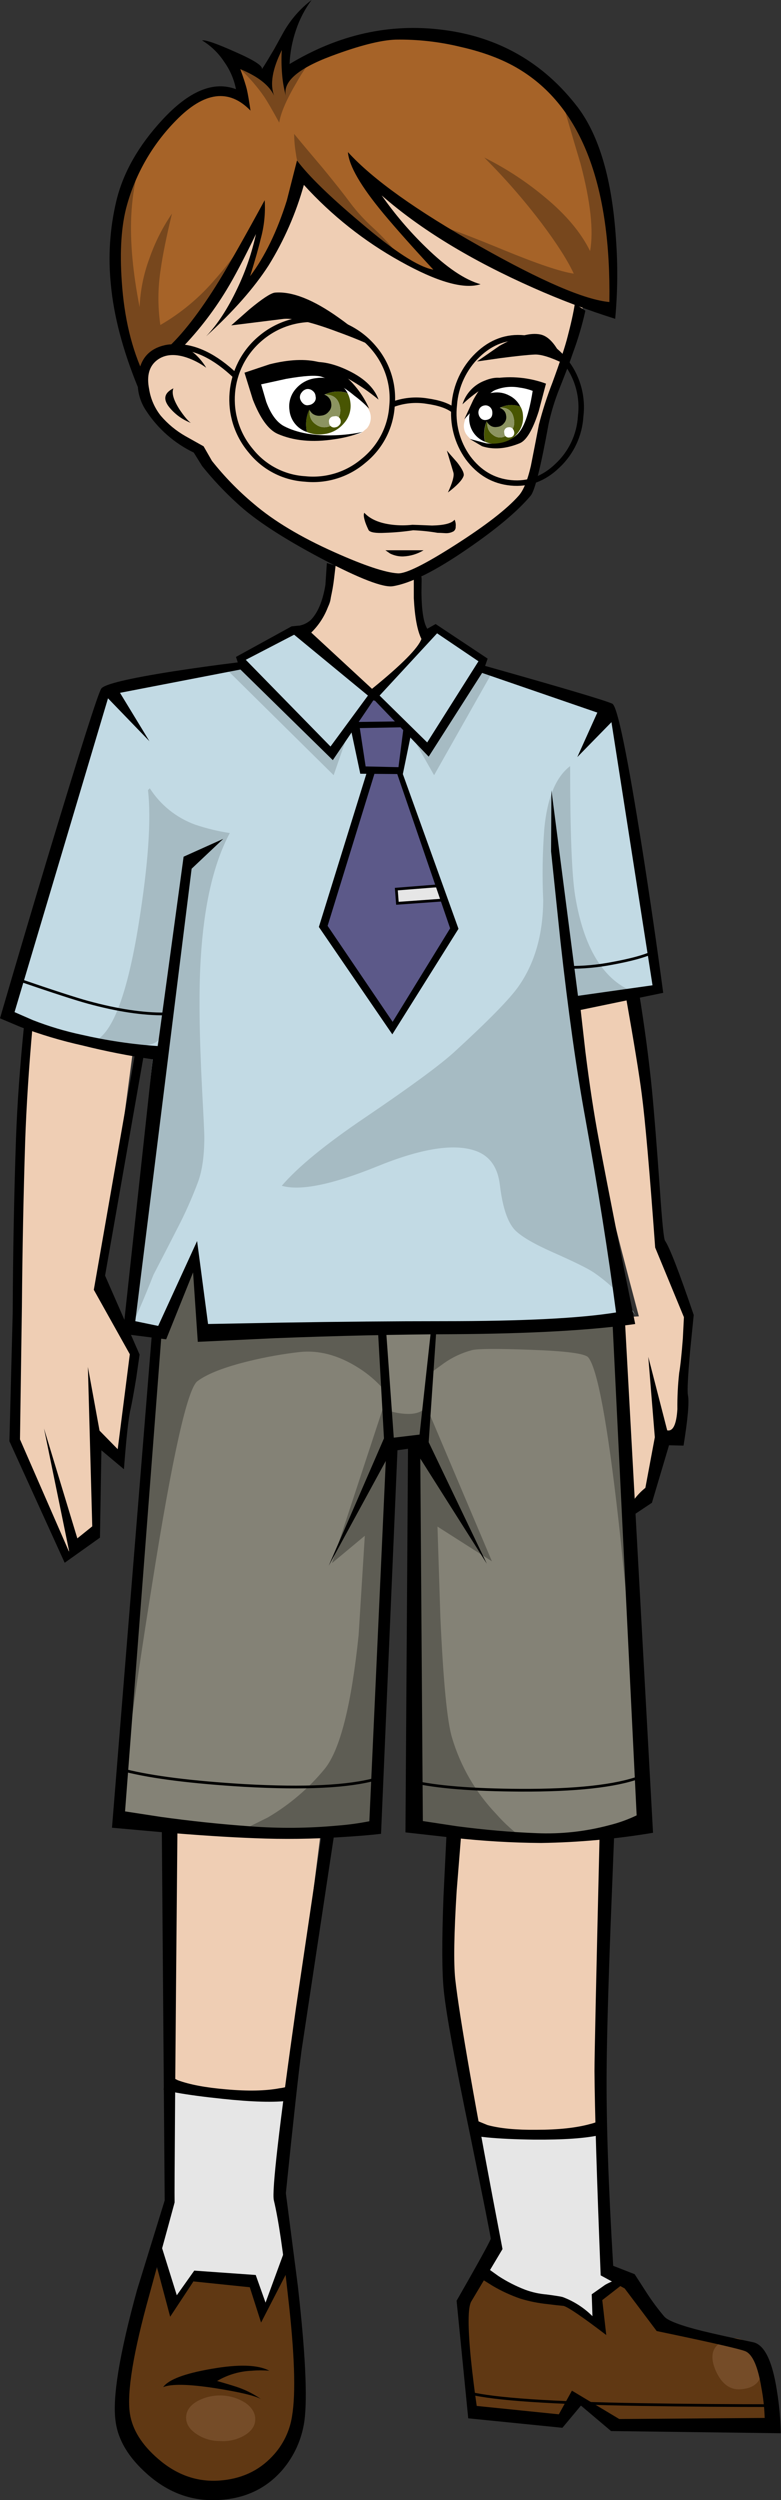
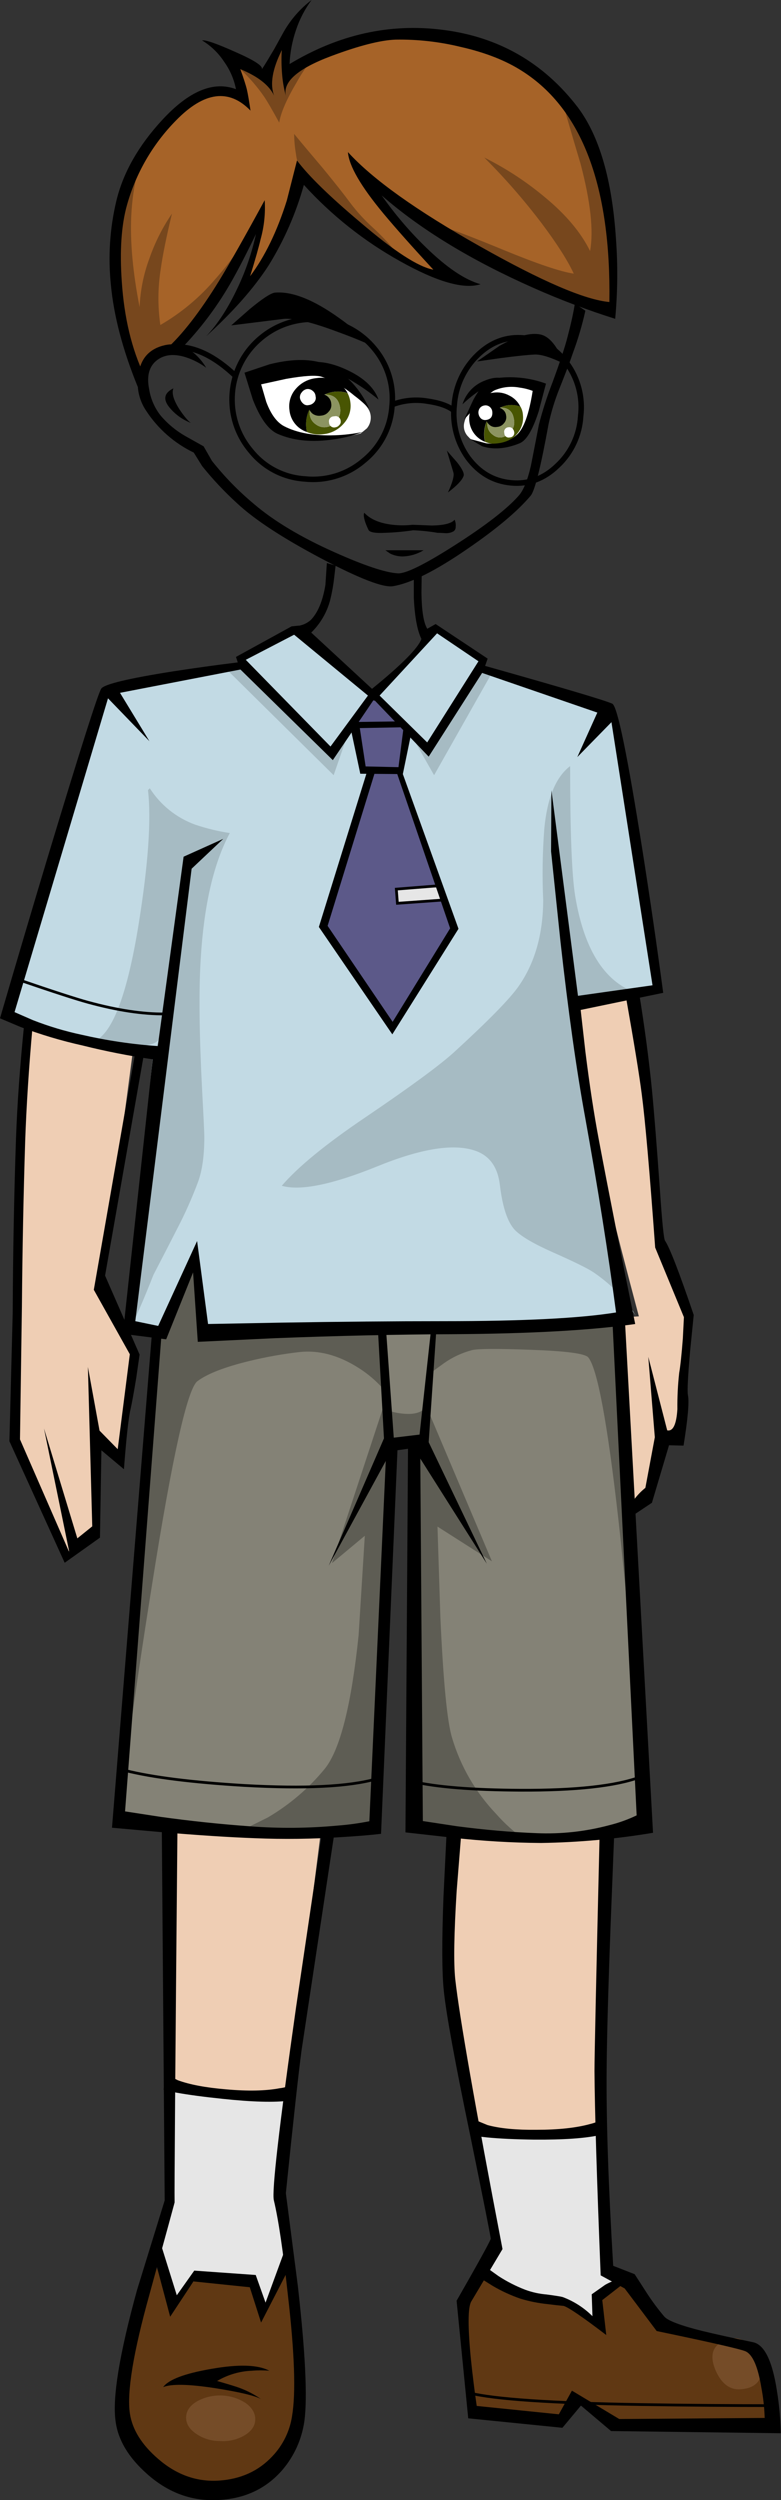
<svg xmlns="http://www.w3.org/2000/svg" version="1.0" id="Layer_1" x="0px" y="0px" viewBox="0 0 285.29 912.97" enable-background="new 0 0 285.29 912.97" xml:space="preserve">
  <rect x="0" y="0" width="285.29" height="912.97" fill="#333333" stroke="none" />
  <title>schoolkids_0010</title>
  <path fill="#EFCEB4" d="M117,670.49l-54.85-1.33L62.69,765l42.5-0.93L117,670.49z" />
  <path fill="#E6E6E6" d="M105.19,764h-42.9c-0.18,25.693-0.49,39.56-0.93,41.6s-1.813,7.623-4.12,16.75l6.24,19.8l8-10l20.72,1.33  l4,10.37l9.7-19.54c-2.127-12.227-3.277-19.803-3.45-22.73c-0.087-1.86,0.357-8.683,1.33-20.47L105.19,764z" />
  <path fill="#603813" d="M63.49,842.19l-6.91-15.42l-7.3,22.06c-4.513,16.393-5.847,28.71-4,36.95  c1.24,5.227,5.533,10.72,12.88,16.48c7.793,6.113,14.39,8.447,19.79,7c6.933-1.684,13.502-4.611,19.39-8.64  c7.087-5.053,10.753-10.947,11-17.68c0.267-6.293-0.31-17.37-1.73-33.23l-2.26-21.93l-8.23,16.08l-4-10.37l-20.72-1.33L63.49,842.19  z" />
  <path fill="#754C28" d="M93.24,883.66c0.087-2.307-1.063-4.343-3.45-6.11c-5.358-3.484-12.198-3.737-17.8-0.66  c-2.567,1.507-3.9,3.41-4,5.71c-0.1,2.3,1.05,4.3,3.45,6c2.559,1.826,5.627,2.802,8.77,2.79c3.133,0.26,6.272-0.438,9-2  C91.803,887.87,93.147,885.96,93.24,883.66z" />
  <path fill="#EFCEB4" d="M221.67,668.63L167.61,670l-3.05,20.87c-1.773,14.887-2.04,24.72-0.8,29.5c2.033,7.8,5.367,27.467,10,59  l46.09-0.8L221.67,668.63z" />
  <path fill="#E6E6E6" d="M220.87,828.64l-1.06-50.1l-46.49-1.06c5.4,26.58,7.923,40.58,7.57,42c-1.073,3.443-2.359,6.816-3.85,10.1  l7.57,4.25c5.58,2.927,9.873,4.433,12.88,4.52c4.667,0.18,7.72,0.89,9.16,2.13l12.1,7.52v-10.1l7.7-5.45L220.87,828.64z" />
  <path fill="#603813" d="M280.77,873.29c-1.507-8.947-3.173-13.777-5-14.49l-33.47-10l-15.81-16.35l-7.7,5.45V848l-12.09-7.58  c-5.214-0.418-10.326-1.674-15.14-3.72c-3.013-1.24-6.347-2.79-10-4.65l-4.56-2.48l-8.9,10.9l4.25,40.8l31.08,3.85l7.7-9.57  l13.55,11.16l57.77-0.27C282.15,882.107,281.59,877.723,280.77,873.29z" />
  <path fill="#754C28" d="M261.51,865.85c2.127,4.667,5.093,6.883,8.9,6.65c3.807-0.233,6.24-1.65,7.3-4.25  c0.973-2.213,0.797-4.74-0.53-7.58c-1.165-2.662-3.233-4.826-5.84-6.11c-2.703-1.245-5.873-0.886-8.23,0.93  C259.923,857.61,259.39,861.063,261.51,865.85z" />
-   <path fill="#EFCEB4" d="M131.89,43.33C99.837,42.97,77.207,58.74,64,90.64c-6.829,16.636-10.557,34.382-11,52.36  c-0.18,2.48,3.007,6.733,9.56,12.76c3.121,2.968,6.403,5.762,9.83,8.37l4.61,6.25c3.92,5.08,7.783,9.687,11.59,13.82  c3.807,4.133,10.61,8.697,20.41,13.69c4.96,2.48,9.52,4.517,13.68,6.11l-1.86,14.49c-0.353,3.547-3.63,7.49-9.83,11.83l24.44,25.52  l19.92-21.53L153,224.07c-0.353-1.687-0.22-4.833,0.4-9.44l1.06-6.38l18.06-11.16c12.32-8.507,19.23-15.203,20.73-20.09  c0.707-2.127,1.947-6.91,3.72-14.35c1.773-7.44,2.703-11.773,2.79-13c0.087-1.06,2.3-7.66,6.64-19.8L213,112  c-0.667-11.227-4.593-22.56-11.78-34C186.96,55.24,163.85,43.683,131.89,43.33z" />
  <path fill="#FFFFFF" d="M131.75,158.29l2.26-1.86c1.301-1.546,1.75-3.636,1.2-5.58c-0.887-3.367-6.773-8.15-17.66-14.35  c-2.393-1.333-7.13-1.6-14.21-0.8l-10,1.59l1.33,8.11c1.773,5.847,4.96,10.01,9.56,12.49c3.893,2.127,9.65,2.837,17.27,2.13  C124.959,159.727,128.387,159.148,131.75,158.29z" />
  <path fill="#485502" d="M118.6,144.06c3.187,0,5.047,1.507,5.58,4.52c0.581,2.72-0.724,5.493-3.19,6.78  c-1.714,0.979-3.841,0.873-5.45-0.27c-1.947-1.24-2.743-3.19-2.39-5.85c-1.336,2.626-1.711,5.637-1.06,8.51  c1.89,0.806,3.964,1.082,6,0.8c2.953-0.28,5.675-1.718,7.57-4c1.844-2.055,2.699-4.812,2.34-7.55c-0.131-1.21-0.491-2.384-1.06-3.46  C124.195,142.646,121.213,142.832,118.6,144.06z" />
  <path d="M118.6,144.06c2.62-1.239,5.615-1.428,8.37-0.53c-1.036-1.927-2.667-3.467-4.65-4.39c-2.089-1.056-4.458-1.427-6.77-1.06  c-2.881,0.286-5.543,1.663-7.44,3.85c-1.885,2.097-2.758,4.914-2.39,7.71c0.313,3.736,2.822,6.927,6.38,8.11  c-0.651-2.873-0.276-5.884,1.06-8.51C114.316,146.933,116.239,145.101,118.6,144.06z" />
  <path fill="#8C9461" d="M118.6,144.06c-2.364,1.039-4.292,2.871-5.45,5.18c-0.353,2.667,0.443,4.617,2.39,5.85  c1.609,1.143,3.736,1.249,5.45,0.27c2.466-1.287,3.771-4.06,3.19-6.78C123.653,145.567,121.793,144.06,118.6,144.06z" />
  <path d="M121,147.39c-0.073-1.125-0.66-2.154-1.59-2.79c-1.826-1.317-4.354-1.032-5.84,0.66c-0.7,0.858-1.035,1.957-0.93,3.06  c0.148,1.101,0.718,2.102,1.59,2.79c0.888,0.619,1.986,0.856,3.05,0.66c1.097-0.06,2.115-0.593,2.79-1.46  C120.829,149.541,121.174,148.456,121,147.39z" />
  <path fill="#FFFFFF" d="M115.28,144.73c-0.034-0.792-0.423-1.527-1.06-2c-0.58-0.519-1.358-0.76-2.13-0.66  c-0.75,0.148-1.416,0.578-1.86,1.2c-0.518,0.581-0.758,1.358-0.66,2.13c0.166,0.782,0.588,1.486,1.2,2c0.53,0.51,1.287,0.711,2,0.53  c0.78-0.079,1.497-0.459,2-1.06C115.287,146.287,115.479,145.484,115.28,144.73z" />
  <path fill="#FFFFFF" d="M124.45,153.77c-0.022-1.021-0.867-1.832-1.889-1.81c-0.17,0.004-0.339,0.031-0.501,0.08  c-1.004-0.052-1.86,0.719-1.912,1.723c-0.009,0.181,0.008,0.362,0.052,0.537c0.022,1.021,0.867,1.832,1.889,1.81  c0.17-0.004,0.339-0.031,0.501-0.08c0.529-0.087,1.005-0.373,1.33-0.8C124.334,154.865,124.533,154.315,124.45,153.77z" />
  <path fill="#FFFFFF" d="M192.72,157.22c2.3-3.367,3.76-8.64,4.38-15.82c-6.373-2.667-11.82-2.49-16.34,0.53  c-6.667,4.607-10.387,8.727-11.16,12.36c-0.479,1.931,0.131,3.969,1.59,5.32c0.621,0.732,1.391,1.322,2.26,1.73  c3.254,1.28,6.816,1.558,10.23,0.8C188.02,161.433,191.033,159.793,192.72,157.22z" />
  <path fill="#485502" d="M180.1,158.82c-1.68-1.153-2.347-2.927-2-5.32H178c-1.149,2.447-1.431,5.212-0.8,7.84  c1.628,0.712,3.426,0.941,5.18,0.66c2.556-0.298,4.894-1.587,6.51-3.59c1.645-1.904,2.417-4.41,2.13-6.91  c-0.065-1.079-0.384-2.127-0.93-3.06c-2.384-0.884-5.027-0.74-7.3,0.4c2.833,0,4.47,1.373,4.91,4.12  c0.581,2.435-0.569,4.954-2.79,6.11C183.431,160.069,181.468,159.967,180.1,158.82z" />
  <path d="M182.75,148.85c2.273-1.14,4.916-1.284,7.3-0.4c-0.85-1.742-2.258-3.15-4-4c-1.781-0.975-3.83-1.347-5.84-1.06  c-2.6,0.276-4.986,1.566-6.64,3.59c-3.257,3.813-2.805,9.545,1.008,12.801c0.768,0.656,1.641,1.18,2.582,1.549  c-0.631-2.628-0.349-5.393,0.8-7.84C179.013,151.466,180.694,149.838,182.75,148.85z" />
  <path fill="#8C9461" d="M182.75,148.85c-2.043,0.998-3.709,2.629-4.75,4.65h0.13c-0.353,2.393,0.313,4.167,2,5.32  c1.358,1.139,3.303,1.249,4.78,0.27c2.221-1.156,3.371-3.675,2.79-6.11C187.233,150.227,185.583,148.85,182.75,148.85z" />
  <path d="M184.88,151.77c-0.092-0.979-0.631-1.861-1.46-2.39c-0.781-0.526-1.723-0.76-2.66-0.66c-0.952,0.077-1.823,0.562-2.39,1.33  c-0.606,0.747-0.893,1.703-0.8,2.66c0.051,0.997,0.538,1.922,1.33,2.53c0.743,0.606,1.719,0.849,2.66,0.66  c0.994-0.054,1.914-0.54,2.52-1.33C184.779,153.818,185.076,152.778,184.88,151.77z" />
  <path fill="#FFFFFF" d="M179.83,150.31c-0.07-0.677-0.404-1.298-0.93-1.73c-0.514-0.438-1.192-0.631-1.86-0.53  c-0.677,0.07-1.298,0.404-1.73,0.93c-0.43,0.572-0.62,1.29-0.53,2c0.088,0.708,0.416,1.365,0.93,1.86  c0.514,0.438,1.192,0.631,1.86,0.53C179.257,153.123,180.01,152.103,179.83,150.31z" />
  <path fill="#FFFFFF" d="M187.8,157.62c-0.094-0.457-0.324-0.876-0.66-1.2c-0.358-0.331-0.849-0.479-1.33-0.4  c-0.917,0.001-1.659,0.745-1.658,1.662c0,0.158,0.023,0.316,0.068,0.468c-0.03,0.878,0.657,1.613,1.535,1.643  c0.157,0.005,0.313-0.013,0.465-0.053c0.917-0.008,1.653-0.758,1.645-1.675C187.864,157.914,187.842,157.765,187.8,157.62z" />
  <path fill="#A66328" d="M44.63,73.49c-2.043,8.567-2.805,17.39-2.26,26.18c0.457,13.229,3.384,26.257,8.63,38.41  c2.48-5.933,7.083-9.3,13.81-10.1c0.18-0.353,5.493-7.84,15.94-22.46C88.81,94.273,93.56,84.66,95,76.68  c0.44,8.773-3.413,20.91-11.56,36.41c3.695-3.923,7.059-8.144,10.06-12.62c3.123-4.299,5.835-8.883,8.1-13.69  c3.527-8.312,6.243-16.946,8.11-25.78c6.993,10.367,17.13,19.847,30.41,28.44c11.6,7.533,21.297,11.963,29.09,13.29  c-6.807-4.34-13.937-10.497-21.39-18.47c-7.7-8.24-13.367-15.907-17-23c10.8,9.92,27.133,20.463,49,31.63  c7.527,3.9,22.357,10.857,44.49,20.87c-0.533-21-2.04-36.727-4.52-47.18c-4.06-16.92-11.757-29.987-23.09-39.2  c-5.763-4.688-12.274-8.373-19.26-10.9c-6.796-2.747-14.05-4.189-21.38-4.25c-11.867,0-21.387,0.93-28.56,2.79  c-11.153,2.833-18.947,8.107-23.38,15.82c-0.177-3.955,0.004-7.918,0.54-11.84c0.707-5.14,1.99-9.083,3.85-11.83  c-3.132,2.828-5.78,6.148-7.84,9.83c-2.232,3.554-3.681,7.542-4.25,11.7l-8.63-5.85c-2.834-1.927-5.848-3.575-9-4.92  c2.773,1.22,5.107,4.057,7,8.51c0.533,1.153,1.73,4.82,3.59,11c-8.853-6.2-18.52-3.363-29,8.51  C52.093,55.277,46.843,64.457,44.63,73.49z" />
  <path fill="#77471D" d="M47.95,78.81c0.567-11.46,3.09-21.427,7.57-29.9c-7.793,13.853-12.53,27.673-14.21,41.46  c-1.953,17.087,1.233,32.237,9.56,45.45c1.42-2.747,4.653-5.537,9.7-8.37c5.58-3.187,9.21-5.8,10.89-7.84  c4.753-5.92,8.85-12.337,12.22-19.14c2.213-4.313,5.443-11.047,9.69-20.2c-3.928,7.844-8.885,15.128-14.74,21.66  c-5.679,6.69-12.464,12.355-20.06,16.75c-0.974-6.745-0.93-13.598,0.13-20.33c0.713-5.14,2.087-11.923,4.12-20.35  c-3.457,5.06-6.225,10.559-8.23,16.35c-2.135,5.712-3.347,11.727-3.59,17.82C48.52,99.497,47.503,88.377,47.95,78.81z" />
  <path fill="#77471D" d="M163,83.33c2.92,4.667,12.35,10.647,28.29,17.94c10.799,4.882,21.837,9.221,33.07,13  c1.42-22.153-0.793-40.847-6.64-56.08c-1.68-4.34-5.887-11.827-12.62-22.46c0.62,2.567,2.953,10.63,7,24.19  c3.633,13.82,4.783,24.407,3.45,31.76c-3.273-6.667-8.673-13.133-16.2-19.4c-6.871-5.791-14.407-10.742-22.45-14.75  c7.548,7.525,14.565,15.564,21,24.06c5.58,7.44,9.477,13.553,11.69,18.34c-4.787-0.7-13.317-3.577-25.59-8.63  S164.727,83.59,163,83.33z" />
  <path fill="#77471D" d="M108.38,23.92c-3.24,2-4.7,3.773-4.38,5.32c-0.36-1.841-0.581-3.706-0.66-5.58  c-0.018-1.921-0.24-3.835-0.66-5.71c-2.3,2.667-3.807,6.567-4.52,11.7c-3.44-2.847-6.853-4.27-10.24-4.27  c3.173,2.966,6.023,6.262,8.5,9.83c1.053,1.513,2.913,4.707,5.58,9.58c0.533-3.547,2.66-8.463,6.38-14.75  c1.944-3.482,4.21-6.773,6.77-9.83C111.163,22.33,108.907,23.567,108.38,23.92z" />
  <path fill="#77471D" d="M144,91.3c-2.47-2.972-5.143-5.769-8-8.37c-2.969-2.71-5.681-5.689-8.1-8.9  c-2.213-3.013-5.577-7.267-10.09-12.76c-4.96-5.847-8.413-9.967-10.36-12.36c0.019,2.451,0.24,4.896,0.66,7.31  c0.189,1.698,0.637,3.358,1.33,4.92c3.333,5.227,8.38,10.987,15.14,17.28C132.373,85.86,138.847,90.153,144,91.3z" />
  <path fill="#C2DAE4" d="M175.85,244.27l0.53-3.59l-17.13-9.83l-22.85,24.32l-28.29-24.32l-18.33,9.83L87,243.87l-47.55,10  L1.33,370.66l54.59,14.22l-9.43,98.75l12,2.53l13-26.71l2.92,26.71l153.8-5.05c-6.2-33.047-10.2-55.38-12-67  c-1.06-7.267-2.393-17.457-4-30.57l-2-17.54l30.81-6.11L223.53,259L175.85,244.27z" />
  <path fill="#5C5989" d="M148.75,265.67l-11.69-12l-7.3,11.16l2,16.61l3.05,0.93l-16.6,57l24.7,36l22.84-37.61l-19.39-56.22  L148.75,265.67z" />
  <path fill="#E6E6E6" d="M162.17,329.06l-1.73-5.06l-15.67,0.4l0.53,5.71L162.17,329.06z" />
  <path fill="#EFCEB4" d="M7,408.54c-0.55,11.778-0.507,23.576,0.13,35.35c0.8,12.493,0.223,40.003-1.73,82.53L25,566.56l9.7-8.24  l2.13-34.55l6.17,9.56l5.71-37.61L37.06,470.6l11.56-87.32l-39.45-9.7C8.103,382.973,7.38,394.627,7,408.54z" />
  <path fill="#EFCEB4" d="M232.16,364.81L210.25,366l1.59,14.62c1.24,11.253,2.573,20.643,4,28.17  c2.127,12.047,7.97,36.013,17.53,71.9l-6.64,0.4l4.38,71.37l5.58-5.85l4.9-21.61l6-1.06c0.44-9.333,0.927-15.757,1.46-19.27  l2.95-22.5l-11.42-28.57c-1.06-17.28-2.033-31.5-2.92-42.66c-0.533-7-1.597-16.79-3.19-29.37L232.16,364.81z" />
  <path fill="#A6BBC3" d="M73.31,350.33c1.153-19.667,4.697-35.04,10.63-46.12c-4.287-0.655-8.509-1.679-12.62-3.06  c-6.844-2.484-12.679-7.155-16.6-13.29l-0.66,0.66c1.24,10.807,0.09,27.197-3.45,49.17c-4.073,25.073-9.343,39.207-15.81,42.4  c14,2.667,21.793,2.4,23.38-0.8c-0.707,1.507-1.283,4.43-1.73,8.77c-0.533,6-0.843,9.147-0.93,9.44  c-0.973,6.113-2.037,15.327-3.19,27.64c-3.013,26.227-4.473,45.94-4.38,59.14c1.947-3.72,4.647-9.967,8.1-18.74  c3.807-7.333,6.683-12.917,8.63-16.75c2.921-5.596,5.492-11.367,7.7-17.28c1.507-4.167,2.26-9.617,2.26-16.35  c0-1.333-0.267-6.96-0.8-16.88C72.78,377.74,72.603,361.757,73.31,350.33z" />
  <path fill="#A6BBC3" d="M208.26,279.76c-5.227,4-8.37,11.62-9.43,22.86c-0.668,8.71-0.801,17.453-0.4,26.18  c-0.087,12.407-3.053,22.817-8.9,31.23c-3.1,4.52-10.937,12.54-23.51,24.06c-5.227,4.787-16.073,12.76-32.54,23.92  c-14.433,9.747-24.617,18.08-30.55,25c6.727,1.947,18.28-0.387,34.66-7c16-6.553,27.953-8.503,35.86-5.85  c5.333,1.773,8.387,5.983,9.16,12.63c0.973,8.153,2.833,13.647,5.58,16.48c2.3,2.307,6.86,4.973,13.68,8  c7.793,3.453,12.753,5.89,14.88,7.31c3.365,2.281,6.482,4.909,9.3,7.84c1.2,1.373,3.327,4.12,6.38,8.24  c-4.213-6-7.447-15.613-9.7-28.84c-1.947-15.06-3.613-25.47-5-31.23c-2.833-12.047-4.737-20.773-5.71-26.18  c-1.679-8.76-2.523-17.66-2.52-26.58c2.667-0.44,6.827-0.927,12.48-1.46c4.165-0.395,8.231-1.505,12.02-3.28  c-12.573-3.547-20.543-15.547-23.91-36C208.87,319.457,208.26,303.68,208.26,279.76z" />
  <path fill="#A6BBC3" d="M179.83,245.47l-4-1.2l-19.92,29.5l-6.11-6.11l8.77,15.42L179.83,245.47z" />
  <path fill="#A6BBC3" d="M89.52,242.81l-6.64,1.73l39,38.54L128,265.4l-6.64,9.7L89.52,242.81z" />
  <path fill="#848276" d="M69.73,463.82l-11.29,22.33L44.63,665.83L60,667.3c12.393,0.887,23.727,1.373,34,1.46  c16.56,0.087,30.77,0.087,42.63,0l5.71-140.88l8.1-0.53l2.13,139.28l12.09,2.92c10.614,1.788,21.401,2.321,32.14,1.59  c9.857-0.439,19.646-1.863,29.22-4.25c3.146-0.717,6.214-1.742,9.16-3.06l-8.5-182.74l-152.3,5.06L69.73,463.82z" />
  <path fill="#5E5D54" d="M138.53,485.09l-64.15,1.06l-2.92-26.71l-13,26.71l-12.9,160.41c3.007-22.593,6.37-45.447,10.09-68.56  c7.333-46.34,12.823-70.883,16.47-73.63s10.067-5.227,19.26-7.44c5.906-1.429,11.894-2.494,17.93-3.19  c7.173-0.8,14.433,1.15,21.78,5.85c3.251,2.065,6.202,4.569,8.77,7.44L138.53,485.09z" />
  <path fill="#5E5D54" d="M179.7,570.15l-23.91-56.48c-1.333,1.773-3.547,2.66-6.64,2.66c-2.158-0.029-4.303-0.342-6.38-0.93  l-2.92-1.06l-18.59,56.48l12-10l-2.26,36.3c-2.667,25.607-6.783,41.863-12.35,48.77c-5.84,7.125-12.9,13.155-20.85,17.81l-11,5.45  l49.94-0.4l5.71-140.88l10.76-0.27l-0.53,139l39,5.18c-3.856-2.723-7.377-5.891-10.49-9.44c-7.482-7.856-12.989-17.378-16.07-27.78  c-1.773-5.847-3.19-20.467-4.25-43.86l-1.06-33.23L179.7,570.15z" />
  <path fill="#5E5D54" d="M157.79,486.42V501l4.38-3.19c3.1-2.187,6.564-3.806,10.23-4.78c2.127-0.533,9.21-0.577,21.25-0.13  c13.013,0.44,20.097,1.37,21.25,2.79c3.333,4.167,7,23.923,11,59.27c1.947,17.633,3.583,34.867,4.91,51.7l-4.09-125.56  L157.79,486.42z" />
  <path d="M60.43,126c-5.753,1.24-9.03,4.783-9.83,10.63c-0.863,4.65,0.14,9.453,2.79,13.37c4.297,6.586,10.314,11.87,17.4,15.28  l3.05,4.92c3.93,4.892,8.236,9.469,12.88,13.69c6.373,5.933,16.6,12.623,30.68,20.07c13.9,7.333,22.62,10.7,26.16,10.1  c6.467-1.06,15.497-5.58,27.09-13.56c10.713-7.333,18.46-13.847,23.24-19.54c1.507-1.86,3.677-10.587,6.51-26.18  c0.965-4.438,2.303-8.787,4-13c2.393-6,3.987-10.21,4.78-12.63c1.91-5.113,3.464-10.352,4.65-15.68l-3.83-2.63  c-0.533,3.367-1.42,7.397-2.66,12.09c-0.887,3.547-2.747,9.173-5.58,16.88c-1.94,4.991-3.58,10.093-4.91,15.28  c-0.62,3.28-1.593,8.28-2.92,15c-1.24,5.407-2.747,9.073-4.52,11c-4.273,4.82-11.98,10.79-23.12,17.91  c-11.14,7.12-18.14,10.577-21,10.37c-4.513-0.267-12.217-2.837-23.11-7.71c-12.307-5.493-22.137-11.387-29.49-17.68  c-5.613-4.69-10.73-9.944-15.27-15.68l-3.05-5.32l-6.64-3.72c-3.409-1.94-6.454-4.457-9-7.44c-2.233-2.811-3.697-6.153-4.25-9.7  c-0.973-4.873,0-8.417,2.92-10.63c2.92-2.213,6.77-2.433,11.55-0.66c2.272,0.862,4.418,2.026,6.38,3.46  c-1.09-1.824-2.437-3.481-4-4.92C67.87,126.317,64.237,125.193,60.43,126z" />
  <path d="M62.29,149.25c2.015,2.314,4.571,4.093,7.44,5.18c-1.06-0.707-2.477-2.39-4.25-5.05c-2.127-3.367-2.837-5.893-2.13-7.58  C59.783,143.573,59.43,146.057,62.29,149.25z" />
  <path d="M163.23,164.53l2.39,8c0.353,1.24-0.313,3.677-2,7.31c3.273-2.48,5.177-4.48,5.71-6c0.353-0.887-0.443-2.57-2.39-5.05  C164.82,166.397,163.583,164.977,163.23,164.53z" />
  <path d="M133.08,187.26c-0.353,0.533-0.22,1.73,0.4,3.59c0.346,0.952,0.747,1.884,1.2,2.79c0.62,0.8,2.62,1.11,6,0.93  c3.425-0.111,6.841-0.421,10.23-0.93c2.984,0.113,5.957,0.424,8.9,0.93c0.62,0,1.593,0.043,2.92,0.13  c1.016,0.055,2.027-0.174,2.92-0.66c0.561-0.389,0.867-1.051,0.8-1.73c0.107-0.864-0.031-1.741-0.4-2.53  c-1.06,1.333-3.803,2.043-8.23,2.13c-4.34-0.18-6.73-0.27-7.17-0.27c-2.383,0.266-4.787,0.266-7.17,0  C138.76,191.113,135.293,189.653,133.08,187.26z" />
  <path d="M104.53,138.35c6.553-1.153,10.847-1.42,12.88-0.8c4.383,1.563,8.448,3.904,12,6.91c1.944,1.442,3.767,3.041,5.45,4.78  c-1.154-2.608-2.625-5.063-4.38-7.31c-4.073-5.14-8.723-8.373-13.95-9.7c-4.96-1.24-10.98-0.973-18.06,0.8l-9.16,3.06l3.05,9.83  c2.667,6.82,5.667,10.983,9,12.49c5.847,2.567,12.753,3.233,20.72,2c3.545-0.483,7.021-1.375,10.36-2.66  c-3.324,0.681-6.699,1.083-10.09,1.2c-7.613,0.267-13.81-0.84-18.59-3.32c-2.667-1.42-4.837-4.387-6.51-8.9l-1.86-6.38  L104.53,138.35z" />
  <path d="M109.31,133.43l6.64,2.13c3.453-0.44,7.307,0.533,11.56,2.92c3.796,2.163,7.396,4.652,10.76,7.44  c-1.593-4.52-5.667-8.24-12.22-11.16C119.497,131.84,113.917,131.397,109.31,133.43z" />
  <path d="M123.39,121.21c4.667,1.687,8.917,3.413,12.75,5.18c-3.789-3.736-7.876-7.157-12.22-10.23  c-9.387-6.733-17.223-9.833-23.51-9.3c-1.507,0.18-4.607,2.217-9.3,6.11l-6.64,5.85l19.26-2.39  C107.623,116.143,114.177,117.737,123.39,121.21z" />
  <path d="M169.61,153.1l4.25-4.65c3.187-3.187,5.4-5.137,6.64-5.85c2.922-1.285,6.164-1.654,9.3-1.06c1.635,0.21,3.24,0.613,4.78,1.2  c-1.333,8.507-3.28,13.867-5.84,16.08c-2.833,2.567-6.553,3.587-11.16,3.06l-6-1.59l4.52,2.66c4.073,1.333,8.633,0.98,13.68-1.06  c2.48-0.973,4.813-4.873,7-11.7l2.66-10.1c-6.114-2.239-12.699-2.879-19.13-1.86c-2.3,0.353-4.78,2.967-7.44,7.84L169.61,153.1z" />
  <path d="M183,141.27l4.12-1.06c-2.48-2.567-5.843-2.967-10.09-1.2c-3.887,1.479-6.875,4.666-8.1,8.64  c2.121-2.037,4.435-3.862,6.91-5.45C178.613,140.607,181,140.297,183,141.27z" />
-   <path d="M174.25,132l8.37-1.2c6.107-0.8,10.357-1.243,12.75-1.33s6.023,1.067,10.89,3.46c-0.596-1.73-1.398-3.382-2.39-4.92  c-1.947-3.367-4.073-5.317-6.38-5.85c-3.72-0.8-8.72,0.573-15,4.12L174.25,132z" />
+   <path d="M174.25,132l8.37-1.2c6.107-0.8,10.357-1.243,12.75-1.33s6.023,1.067,10.89,3.46c-0.596-1.73-1.398-3.382-2.39-4.92  c-1.947-3.367-4.073-5.317-6.38-5.85c-3.72-0.8-8.72,0.573-15,4.12z" />
  <path d="M142.51,202.14c1.445,0.714,3.038,1.078,4.65,1.06c2.675-0.094,5.281-0.873,7.57-2.26h-13.95L142.51,202.14z" />
  <path d="M42.5,73.36c-2.382,10.005-3.058,20.34-2,30.57c1.06,11.427,4.337,23.877,9.83,37.35c1.07-1.195,1.883-2.598,2.39-4.12  c-4.607-9.66-7.35-21.09-8.23-34.29C43.697,91.623,44.317,82.333,46.35,75c3.246-11.689,9.417-22.358,17.93-31  c10.273-10.547,19.35-11.747,27.23-3.6c-0.533-3.633-0.977-6.203-1.33-7.71c-0.353-1.507-1.15-3.987-2.39-7.44  c6.467,2.667,10.583,5.9,12.35,9.7c-1.593-4.167-0.663-9.703,2.79-16.61c-0.173,2.966-0.129,5.94,0.13,8.9  c0.219,2.745,0.708,5.461,1.46,8.11c-1.533-5.227,3.96-10.187,16.48-14.88c10.18-3.807,18.017-5.807,23.51-6  c8.004-0.133,15.993,0.761,23.77,2.66c9.033,2.04,16.56,5.007,22.58,8.9c21.78,13.913,32.36,42,31.74,84.26  c-8.94-0.8-24.7-7.577-47.28-20.33c-23.113-13.013-39.187-24.483-48.22-34.41c0.353,4.96,4.687,12.447,13,22.46  c4.513,5.407,10.58,12.23,18.2,20.47c-5.48-0.987-14.417-6.79-26.81-17.41c-11.153-9.393-18.82-16.88-23-22.46l-3.72,14.62  c-3.54,11.253-8.01,20.467-13.41,27.64c1.86-6,3.143-10.52,3.85-13.56c1.282-4.621,1.783-9.424,1.48-14.21  C89.517,86.3,83.953,96.133,80,102.6c-6.993,11.333-13.457,19.667-19.39,25c1.37,0.519,2.797,0.875,4.25,1.06  c6.879-6.867,12.9-14.543,17.93-22.86c2.807-4.613,6.377-11.393,10.71-20.34c-1.484,6.839-3.756,13.484-6.77,19.8  c-3.453,7.333-7.26,13.18-11.42,17.54c9.92-9.04,17.533-17.68,22.84-25.92c5.648-9.135,9.974-19.023,12.85-29.37  c10.134,11.159,22.024,20.587,35.2,27.91c13.46,7.533,23.243,10.323,29.35,8.37c-5.753-1.593-12.44-6.113-20.06-13.56  c-5.941-5.768-11.321-12.087-16.07-18.87c14.193,12.427,32.667,23.68,55.42,33.76c9.737,4.331,19.714,8.104,29.88,11.3  c0.902-9.722,0.996-19.502,0.28-29.24c-1.413-21.527-6.063-37.527-13.95-48c-12.487-16.287-28.913-25.713-49.28-28.28  c-19.393-2.48-38.06,1.683-56,12.49c0.184-4.221,0.972-8.393,2.34-12.39c1.307-3.947,3.235-7.66,5.71-11  c-4.166,3.166-7.643,7.147-10.22,11.7c-3.333,6.113-6,10.677-8,13.69c0.707-1.153-2.48-3.28-9.56-6.38  c-6.907-3.1-10.98-4.517-12.22-4.25c3.204,1.947,5.936,4.58,8,7.71c2.173,3.01,3.668,6.456,4.38,10.1  c-8.233-3.1-17.233,0.667-27,11.3C50.547,53.25,44.98,63.08,42.5,73.36z" />
  <path d="M109.17,228.46l-2.66,0.27L86.2,239.89l0.66,2C78.953,242.857,71,243.96,63,245.2c-16.207,2.567-24.873,4.65-26,6.25  c-1.127,1.6-7.66,22.153-19.6,61.66C11.467,332.87,5.667,352.453,0,371.86L7.44,375c7.399,2.798,14.988,5.064,22.71,6.78  c8.453,2.115,17.007,3.8,25.63,5.05L44.89,487.08l15.81,2l9.83-24.45L72.25,490l28.16-1.33c22.847-0.887,44.497-1.373,64.95-1.46  c28.333-0.18,50.557-1.42,66.67-3.72c-5.227-25.607-9.653-48.023-13.28-67.25c-1.773-9.393-3.41-20.113-4.91-32.16l-1.73-15.28  l30.15-6.25c-2.3-17.187-4.823-34.52-7.57-52c-5.487-34.733-9.153-52.587-11-53.56c-2.393-1.153-17.89-5.76-46.49-13.82l0.93-2.66  l-19-12.63l-3.05,1.73c-1.333-2.127-2.043-6.513-2.13-13.16l0.13-9.3l-2.92,1.86v9.44c0.353,6.913,1.283,11.873,2.79,14.88  c-1.2,3.333-7.22,9.403-18.06,18.21L113.69,231c3.329-3.248,5.716-7.335,6.91-11.83c0.664-2.668,1.151-5.378,1.46-8.11l0.53-4.52  l-3.19-0.93l-0.53,8c-0.973,5.847-2.743,10.1-5.31,12.76c-1.232,1.106-2.749,1.844-4.38,2.13 M218.18,260.26l-7.3,16.21l12.48-12.76  l15,96.09l-27.23,3.85l-9.7-75.09l-0.13,22.33l3.45,33.09c2.833,25.427,5.833,46.78,9,64.06c4.667,25.873,8.43,49.617,11.29,71.23  c-13.013,2.127-34.013,3.19-63,3.19c-18.06,0-37.85,0.177-59.37,0.53L76,483.49l-4-30.3l-14.21,31l-8.37-1.73L70,317.23l11.55-10.9  l-14.48,6.51L57.64,382c-9.347-0.643-18.629-2.02-27.76-4.12c-6.097-1.294-12.077-3.087-17.88-5.36l-6.69-2.92L39.45,255  l15.14,15.68L43.83,253l44-8.51l33.74,33.09l14.83-21.88l0.4,0.27v-0.27l19.79,20.6l19.52-30.57l42.1,14.49 M174.78,241.48  l-18.73,29.64L138.66,254l21-22.73l15.14,10.23 M134.41,254l-13.68,18.61l-30.95-31.66l17.66-9.17L134.41,254z" />
  <path fill="none" stroke="#000000" d="M6.77,357.77c12.667,4.34,21.123,7.087,25.37,8.24c10.713,2.927,20.1,4.343,28.16,4.25" />
-   <path fill="none" stroke="#000000" d="M207.59,353.25c5.392,0.059,10.777-0.43,16.07-1.46c6.727-1.24,11.64-2.573,14.74-4" />
  <path d="M52.73,384.08c-1.086-0.264-2.118-0.714-3.05-1.33L34.27,471l13.15,23.52L43,529.21l-6.64-6.78l-4.25-23.26l1.59,58.21  l-5.45,4.39l-12.18-40.13l9.3,45.36L7.3,525.62L8,477.11c0.18-20.907,0.58-41.063,1.2-60.47c0.44-12.667,1.327-26.49,2.66-41.47  l-3.05-0.93c-1.533,15.173-2.523,29.043-2.97,41.61c-0.707,20.667-1.107,41.887-1.2,63.66l-1.2,46.78l20.19,44.39l12.88-9.17  l0.53-31.9l8.23,6.91c0.887-11.607,1.683-18.873,2.39-21.8c0.44-1.86,1.15-5.76,2.13-11.7l1.2-8.37l-12.61-28.83L52.73,384.08z" />
  <path d="M233.49,362.82c-1.536,0.688-3.138,1.221-4.78,1.59c2.92,16.48,4.823,28.177,5.71,35.09c1.24,9.393,2.877,28.087,4.91,56.08  l10.5,25.42l-0.4,7.84c-0.44,5.76-0.883,9.923-1.33,12.49c-0.491,4.412-0.711,8.851-0.66,13.29c-0.353,5.58-1.593,8.15-3.72,7.71  l-6.91-26.85l2.39,29.37l-3.45,18.47c-1.326,1.06-2.53,2.264-3.59,3.59c-2.213,2.747-3.01,5.227-2.39,7.44l8.37-5.58l6.24-21  l5.31,0.13c1.593-9.92,2.123-16.077,1.59-18.47c-0.267-1.507,0-6.823,0.8-15.95l1.33-13.29c-5.333-15.68-8.83-24.717-10.49-27.11  c-0.44-0.62-1.06-6.777-1.86-18.47c-1.153-16.3-2.127-28.527-2.92-36.68C237.08,387.19,235.53,375.487,233.49,362.82z" />
  <path d="M149,265.54l-1.73-2.13l-19.66,0.27l4,18.87l15.54,0.13l2.79-13.56l-2.52-3.46l-1.86,14.49l-12-0.27l-2.13-14L149,265.54z" />
  <path d="M137.07,281.62l-3.19,0.8l-17.4,56.08l26.83,39.21l24.17-38.54l-20.32-56.48l-2.13-0.27l19.4,56.58l-21,34.16l-23.76-35.06  L137.07,281.62z" />
  <path fill="none" stroke="#000000" d="M161.5,323.35l-16.73,1.33l0.4,5.18l16.73-1.2" />
  <path d="M59,487.22l-3.59,0.8l-14.5,179.41L58.44,669c13.547,1.153,25.1,1.907,34.66,2.26c10.536,0.432,21.088,0.298,31.61-0.4  c5.847-0.353,10.673-0.753,14.48-1.2l6-140.08l3.85-0.53l-0.93,140.08l17.8,2c10.534,1.171,21.121,1.795,31.72,1.87  c13.711-0.205,27.387-1.449,40.91-3.72l-10.36-188.84l-4.52,0.8l8.9,181.68c-3.201,1.537-6.552,2.74-10,3.59  c-8.654,2.316-17.61,3.297-26.56,2.91c-9.207-0.353-18.903-1.197-29.09-2.53L154.46,665l-0.93-132.37l24.31,38.41l-21.25-44.39  l2.92-42.79l-2,1.2l-4.25,38.81l-9.42,1.13l-2.92-40.8l-2.92,0.53l2.26,40.53l-20.19,46.52l20.85-38.28l-6,131.57  c-3.861,0.763-7.765,1.294-11.69,1.59c-10.554,0.98-21.171,1.07-31.74,0.27c-11.067-0.8-22.003-1.953-32.81-3.46l-13-2L59,487.22z" />
  <path fill="none" stroke="#000000" d="M45.82,646.56c9.92,2.48,24.397,4.293,43.43,5.44c22.133,1.24,38.203,0.443,48.21-2.39" />
  <path fill="none" stroke="#000000" d="M150.61,650.55c8.767,2.04,21.96,3.103,39.58,3.19c20.1,0.087,34.62-1.507,43.56-4.78" />
  <path d="M64.81,668.63l-5.71-2l1.06,136.89l-10.09,32.69c-6.467,23.48-9.08,39.48-7.84,48c0.887,6.82,4.74,13.243,11.56,19.27  c7.793,6.913,16.56,10.06,26.3,9.44c9.473-0.533,17.14-4.167,23-10.9c4.361-5.082,7.172-11.308,8.1-17.94  c1.153-8.593,0.357-25.03-2.39-49.31l-4.38-33.89c2.667-26.047,4.57-43.38,5.71-52l12.35-81.73l-4.78,1.33l-9.56,64.59  c-6.2,43.68-8.9,67.16-8.1,70.44c1.68,7,3.407,18.697,5.18,35.09c2.393,20.733,2.88,35.307,1.46,43.72  c-0.838,5.492-3.341,10.595-7.17,14.62c-5.047,5.407-11.553,8.373-19.52,8.9c-8.147,0.533-15.583-2.133-22.31-8  c-5.933-5.14-9.343-10.633-10.23-16.48c-1.153-7.8,1.237-22.33,7.17-43.59c6.107-22.24,9.16-33.403,9.16-33.49  C63.673,800.14,64.017,754.923,64.81,668.63z" />
  <path d="M60.56,757.4l-0.8,5.71l4.65,1.06c4.427,0.8,10.05,1.553,16.87,2.26c10.8,1.153,18.947,1.373,24.44,0.66l1.73-6.11  c-1.663,0.839-3.46,1.377-5.31,1.59c-5.133,0.973-11.64,1.107-19.52,0.4c-7.44-0.62-13.327-1.727-17.66-3.32L60.56,757.4z" />
  <path d="M104.79,829.83l-1.06-7.31L97,840.86l-3.59-10.1l-22.45-1.59l-6.38,9l-5.88-18.84L56.58,825l5.58,21l8.5-12.89l20.59,2.13  l4.12,12.89L104.79,829.83z" />
  <path d="M95.36,876.08c-2.428-1.684-5.059-3.055-7.83-4.08c-1.153-0.44-3.897-1.283-8.23-2.53c3.857-2.283,8.221-3.571,12.7-3.75  c2.123-0.179,4.257-0.179,6.38,0c-4.16-2.213-11.243-2.433-21.25-0.66c-9.74,1.687-15.583,3.903-17.53,6.65  c3.013-1.24,9.39-1.107,19.13,0.4C87.577,873.517,93.12,874.84,95.36,876.08z" />
  <path d="M224.33,670.49l-5.31-0.13c-1.24,51.92-1.86,80.537-1.86,85.85c0.087,14.267,0.84,39.163,2.26,74.69l8.77,4.78l11.69,15.55  c20,4.167,30.847,6.647,32.54,7.44c2.567,1.24,4.47,5.67,5.71,13.29c0.69,3.629,1.091,7.307,1.2,11l-53.13,0.4L208.92,873  l-4.78,8.64l-30-3.06c-0.8-5.493-1.51-11.207-2.13-17.14c-1.153-11.873-1.11-18.873,0.13-21l11.42-19.14  c-10-52.1-15.757-84.97-17.27-98.61c-0.62-5.933-0.443-16.697,0.53-32.29l1.73-21.53L163.1,670l-1.1,22.55  c-0.62,16.393-0.577,27.91,0.13,34.55c0.887,8.507,4.12,26.173,9.7,53c5.047,24.72,7.527,37.213,7.44,37.48  c-0.707,1.773-4.867,9.303-12.48,22.59l4.25,42.93l34.4,3.46l6.77-8.11l11,9.3l62,0.8c-0.103-5.302-0.591-10.589-1.46-15.82  c-1.68-10.72-4.557-16.523-8.63-17.41c-8.06-1.687-14.257-3.06-18.59-4.12c-7.793-1.947-12.397-3.673-13.81-5.18  c-2.462-2.9-4.724-5.964-6.77-9.17l-4.12-6.38l-7.84-3.06c-1.773-29.593-2.57-53.56-2.39-71.9c0.087-11.427,0.573-29.057,1.46-52.89  L224.33,670.49z" />
  <path d="M219.41,779.6l1.2-6.11c-1.529,0.997-3.222,1.717-5,2.13c-5.073,1.413-11.61,2.12-19.61,2.12  c-7.44,0.087-13.417-0.49-17.93-1.73l-4.52-1.86l-0.23,5.85l4.65,0.53c4.513,0.44,10.18,0.707,17,0.8  C205.95,781.417,214.097,780.84,219.41,779.6z" />
  <path d="M182.09,831.16l-4.09-2.92l-2.26,3.85l4.25,2.66c3.201,1.881,6.581,3.439,10.09,4.65c3.26,0.993,6.609,1.663,10,2  c2.033,0.267,3.98,0.487,5.84,0.66c1.773,0.533,6.953,4.077,15.54,10.63L220,839.93l8.9-6.91c-1.593-1.153-4.207-0.71-7.84,1.33  l-4.91,3.46l0.27,8c-3.089-3.083-6.802-5.47-10.89-7c-0.62-0.18-2.567-0.49-5.84-0.93c-2.68-0.218-5.317-0.8-7.84-1.73  C188.432,834.831,185.161,833.159,182.09,831.16z" />
  <path fill="none" stroke="#000000" d="M171.33,873.82c9.207,2.307,30.103,3.723,62.69,4.25c16.467,0.267,32.98,0.4,49.54,0.4" />
  <path fill="none" stroke="#000000" stroke-width="2" d="M143.18,148.45c-0.548,7.754-4.302,14.929-10.36,19.8  c-5.915,5.052-13.643,7.456-21.38,6.65c-7.746-0.458-14.937-4.175-19.79-10.23c-10.392-12.296-8.849-30.688,3.447-41.08  c0.048-0.04,0.095-0.08,0.143-0.12c12.367-10.419,30.839-8.839,41.258,3.528c0.017,0.021,0.035,0.042,0.052,0.062  C141.593,132.983,143.989,140.713,143.18,148.45z" />
  <path fill="none" stroke="#000000" stroke-width="2" d="M212.11,152c-0.404,6.892-3.448,13.364-8.5,18.07  c-4.96,4.787-10.627,6.87-17,6.25c-6.373-0.62-11.597-3.677-15.67-9.17c-3.991-5.585-5.772-12.449-5-19.27  c0.498-6.909,3.524-13.391,8.5-18.21c4.96-4.787,10.627-6.87,17-6.25s11.597,3.72,15.67,9.3  C211.162,138.28,212.949,145.172,212.11,152z" />
  <path fill="none" stroke="#000000" stroke-width="2" d="M143.18,147.79c4.057-1.566,8.457-2.025,12.75-1.33  c4.427,0.62,7.66,1.727,9.7,3.32" />
  <path fill="none" stroke="#000000" stroke-width="2" d="M86.06,137.29c-7.44-7.087-14.657-10.63-21.65-10.63" />
</svg>